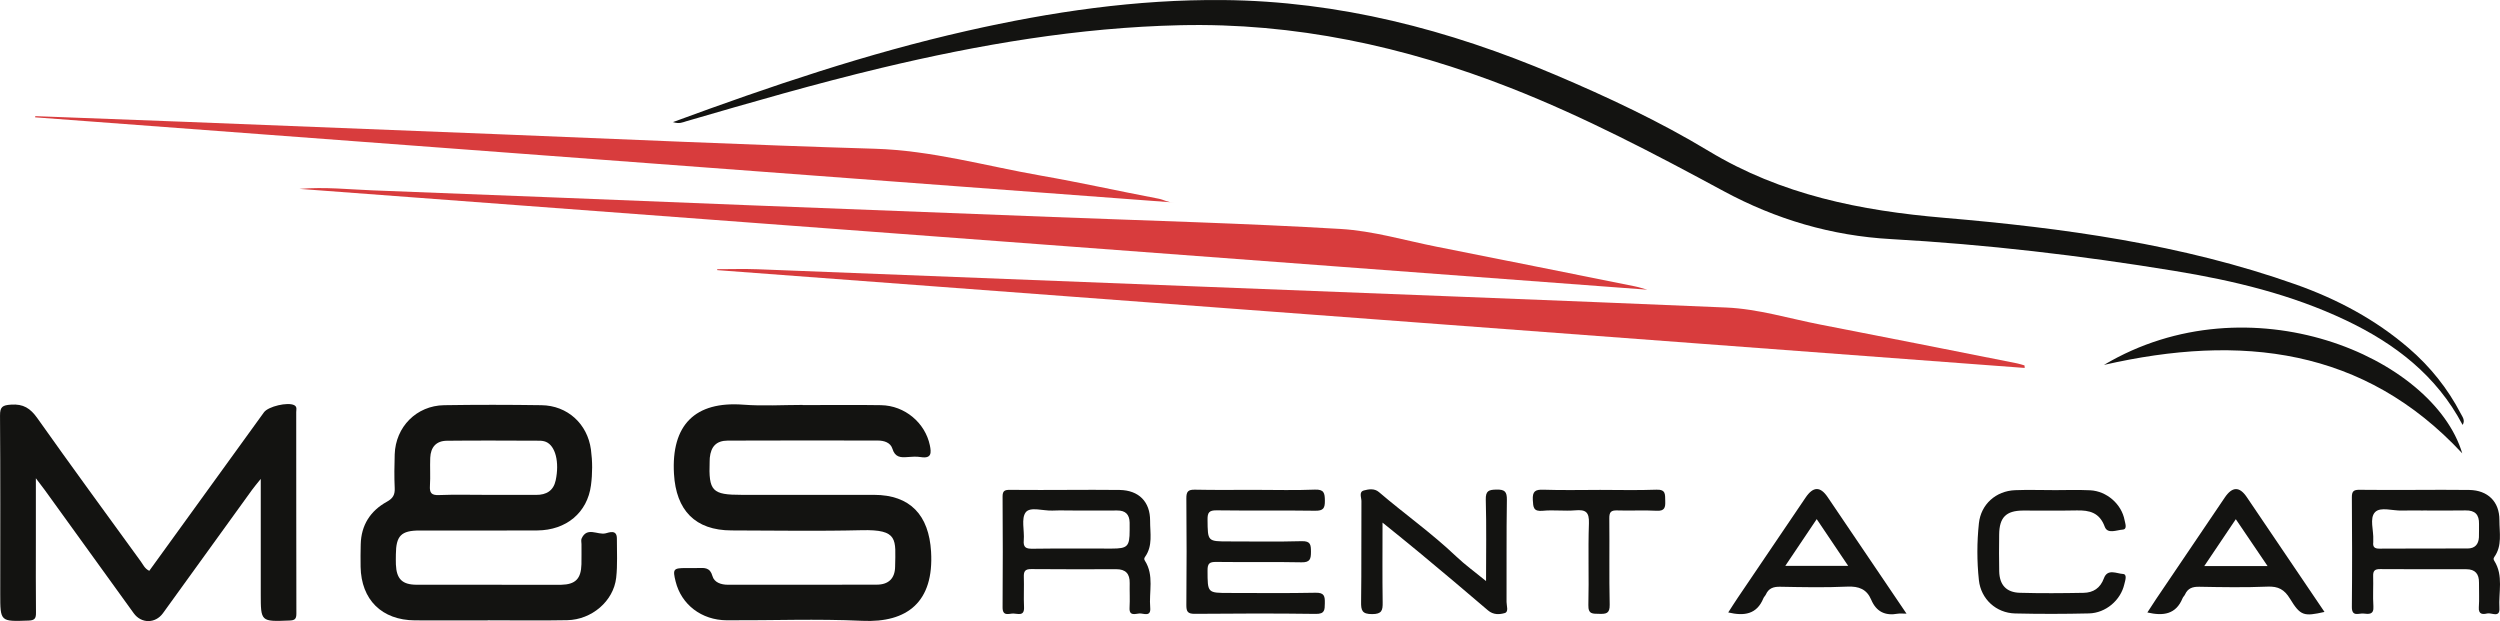
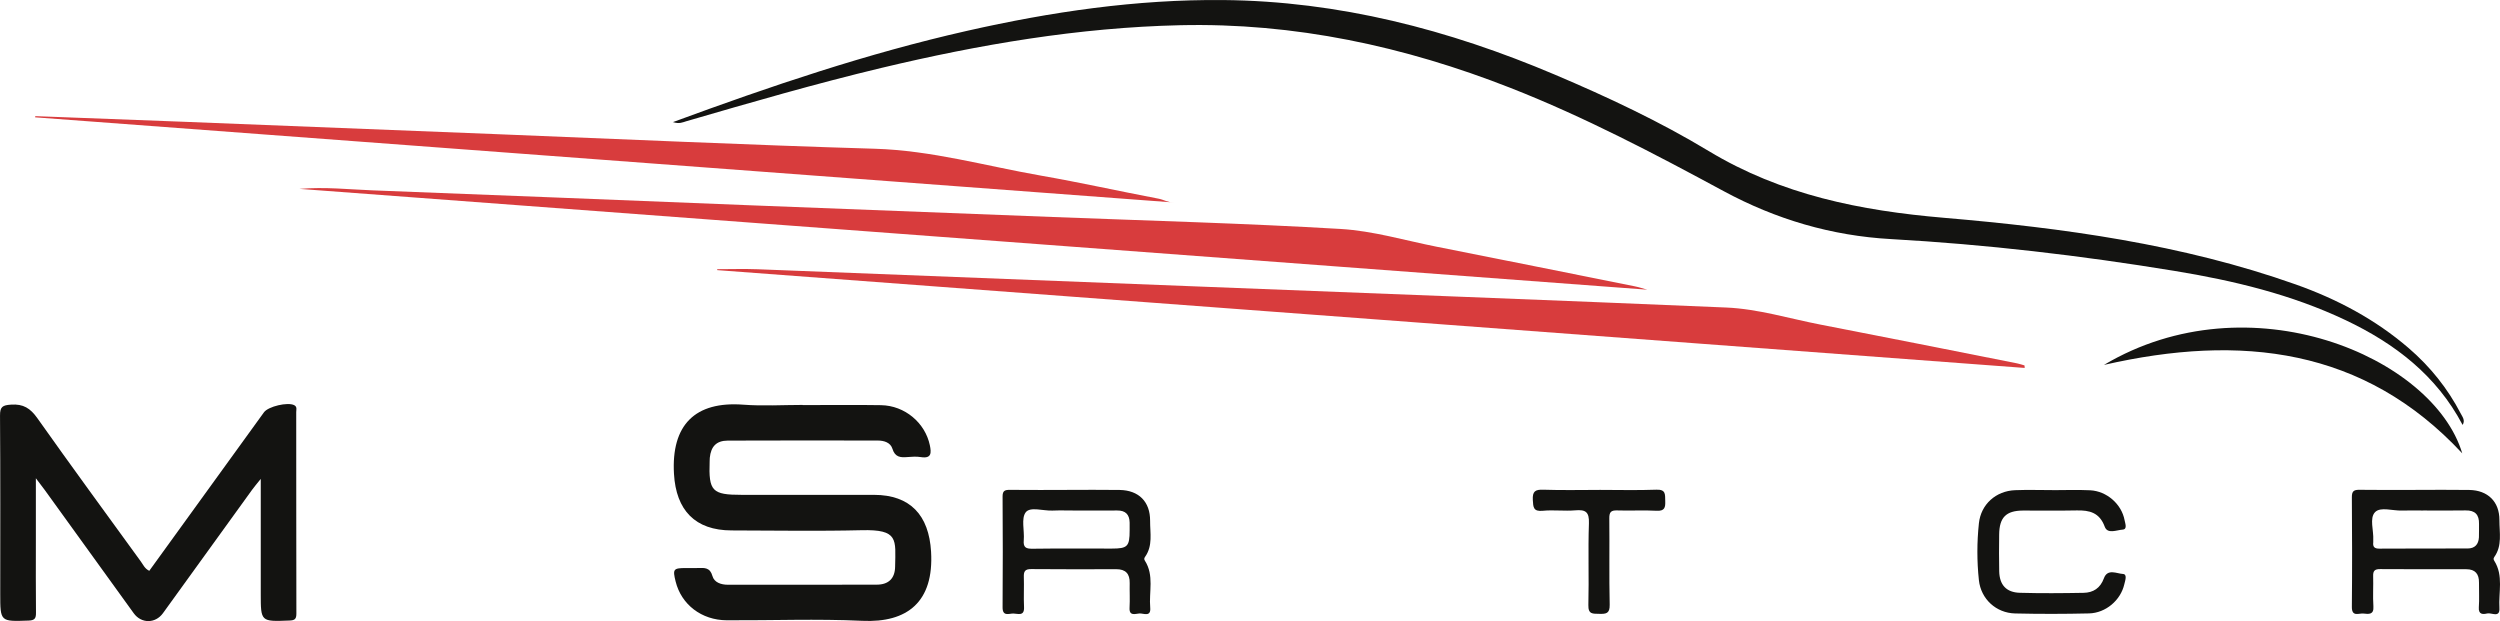
<svg xmlns="http://www.w3.org/2000/svg" id="Layer_2" data-name="Layer 2" viewBox="0 0 1115.2 277.05">
  <defs>
    <style>
      .cls-1 {
        fill: #131311;
      }

      .cls-1, .cls-2 {
        stroke-width: 0px;
      }

      .cls-2 {
        fill: #d83c3d;
      }
    </style>
  </defs>
  <g id="Layer_1-2" data-name="Layer 1">
    <g>
      <path class="cls-1" d="M300.15,54.48c43.73-16.11,86.75-30.66,131.18-40.71C468.94,5.25,506.93-.33,545.58.02c51.67.47,100.64,13.19,147.94,33.25,23.58,10,46.8,20.89,68.69,34.1,32.41,19.57,67.68,26.61,104.87,29.78,53.2,4.54,106.18,11.74,156.93,29.71,18.44,6.53,35.6,15.61,50.54,28.5,9.57,8.26,17.32,17.93,23.15,29.14.79,1.52,2.07,3.03.82,5.05-11.62-22.08-30.23-36.31-52.16-46.72-24.24-11.5-50.07-17.68-76.38-21.99-41.92-6.87-84.05-11.82-126.49-14.19-26.43-1.47-51.29-8.79-74.64-21.41-30.98-16.74-62.14-33.11-95-46.01-47.44-18.62-96.38-29.16-147.52-27.98-45.14,1.04-89.37,8.58-133.17,19.05-29.26,7-58.13,15.38-87,23.78-1.58.46-3.07,1.31-6,.38Z" />
      <path class="cls-1" d="M358.06,180.7c11.66,0,23.32-.15,34.97.04,10.57.18,19.66,7.84,21.76,17.9.68,3.28.83,6.04-4.01,5.26-1.95-.31-4-.19-5.98-.02-3.13.27-5.55.08-6.71-3.71-.85-2.75-3.69-3.66-6.54-3.66-22.32-.02-44.63-.08-66.94.03-5.07.03-7.48,2.64-7.99,7.68-.05.5-.04,1-.06,1.5-.49,13.39,1.07,15.02,14.34,15.02,19.65,0,39.3-.02,58.95,0,16.24.02,24.52,9.11,25.48,25.35,1.32,22.33-10.52,31.8-30.72,30.84-20.11-.95-40.29-.14-60.44-.24-11.25-.06-20.25-7.03-22.79-17.3-1.37-5.52-1.02-5.99,4.55-6,1.83,0,3.66.04,5.5-.01,2.83-.08,5.3-.3,6.37,3.56.79,2.86,3.8,3.9,6.9,3.9,22.15-.02,44.3.04,66.45-.04,5.21-.02,8.07-2.78,8.14-8,.19-12.17,1.64-16.7-14.98-16.29-19.31.48-38.63.13-57.95.1-16.34-.02-24.77-9.05-25.71-25.18-1.27-21.85,9.37-32.54,30.93-30.91,8.78.67,17.64.11,26.47.11v.04Z" />
-       <path class="cls-1" d="M217.55,276.74c-10.82,0-21.65.05-32.47-.01-14.75-.09-23.95-9.19-24.22-23.89-.06-3.33-.03-6.66.05-9.99.19-8.59,4.3-14.97,11.64-19.02,2.81-1.55,3.66-3.17,3.52-6.18-.23-4.98-.16-9.99,0-14.98.4-12.26,9.73-21.72,22.03-21.92,14.48-.23,28.98-.21,43.46,0,11.56.16,20.5,8.3,22.05,19.8.71,5.28.71,10.66.01,15.94-1.61,12.16-10.97,20.04-23.97,20.13-17.48.11-34.97.02-52.45.03-8.26,0-10.55,2.33-10.61,10.7-.01,1.5-.05,3,.01,4.49.27,6.42,2.82,8.99,9.27,9,19.15.05,38.3.02,57.45.02,2.33,0,4.66.04,6.99,0,6.37-.13,8.9-2.67,9.06-9.16.07-2.99.01-5.99.02-8.99,0-.83-.26-1.79.05-2.48,2.43-5.4,7.11-1.48,10.67-2.31,1.57-.37,5.09-1.91,5.07,2.34-.03,5.83.34,11.7-.31,17.46-1.18,10.41-10.86,18.71-21.84,18.93-11.82.23-23.64.05-35.47.05v.04ZM217.23,220.75c7.31,0,14.62-.03,21.93.01,4.57.03,7.74-1.87,8.72-6.47,1.74-8.18-.11-15.38-4.31-17.17-.89-.38-1.94-.53-2.92-.53-13.79-.04-27.57-.14-41.36.02-4.69.06-7.17,2.84-7.37,7.61-.17,4.14.13,8.31-.13,12.45-.2,3.15.61,4.31,4.01,4.17,7.13-.28,14.28-.09,21.43-.09Z" />
      <path class="cls-1" d="M66.59,254.63c13.36-18.46,26.7-36.9,40.04-55.34,3.71-5.12,7.4-10.25,11.12-15.37,1.92-2.64,10.65-4.66,13.49-3.18,1.41.73.9,2.01.9,3.07.03,29.98,0,59.96.07,89.94,0,2.43-.76,2.97-3.1,3.06-12.79.5-12.79.57-12.79-11.97,0-16.62,0-33.24,0-51.21-1.8,2.25-2.9,3.52-3.88,4.88-13.26,18.34-26.49,36.7-39.75,55.03-3.39,4.68-9.65,4.69-13.03.02-13.26-18.34-26.49-36.7-39.74-55.04-1.02-1.42-2.1-2.79-3.92-5.18,0,10.33,0,19.41,0,28.49,0,10.49-.06,20.99.05,31.48.03,2.47-.5,3.42-3.26,3.52-12.68.45-12.68.55-12.68-11.99,0-26.48.1-52.97-.1-79.45-.03-4.02,1.19-4.63,4.92-4.89,5.48-.39,8.63,1.65,11.73,6.04,15.19,21.46,30.73,42.67,46.17,63.94,1.04,1.43,1.74,3.2,3.77,4.16Z" />
      <path class="cls-2" d="M734.85,129.23c-199.76-14.94-399.99-29.92-601.32-44.98,11.64-.95,22.14.26,32.63.66,55.92,2.1,111.84,4.43,167.75,6.63,45.27,1.78,90.54,3.5,135.8,5.26,42.77,1.66,85.57,2.81,128.3,5.33,14.48.85,28.77,5.14,43.12,7.98,29.36,5.81,58.71,11.71,88.06,17.6,2.06.41,4.07,1.09,5.66,1.52Z" />
      <path class="cls-2" d="M903.19,164.13c-194.42-14.54-388.84-29.09-583.26-43.63,0-.14.01-.28.02-.42,6.02,0,12.05-.2,18.06.03,66.76,2.57,133.51,5.22,200.26,7.84,77.24,3.04,154.49,5.94,231.72,9.23,14.31.61,28.15,4.93,42.19,7.64,29.24,5.64,58.43,11.5,87.64,17.28,1.11.22,2.18.6,3.27.91.03.37.06.75.09,1.12Z" />
      <path class="cls-2" d="M15.74,51.81c21.8.82,43.6,1.62,65.39,2.48,46.6,1.83,93.2,3.68,139.8,5.53,56.42,2.23,112.82,4.85,169.26,6.53,25.39.75,49.55,7.7,74.24,12.01,17.52,3.06,34.9,6.95,52.39,10.27,2.28.43,4.25,1.72,6.58,1.68-169.24-12.66-338.49-25.31-507.73-37.97.03-.18.06-.35.09-.53Z" />
-       <path class="cls-1" d="M560.52,218.52c8.66,0,17.33.25,25.98-.11,4.13-.17,4.46,1.53,4.5,4.91.04,3.34-.64,4.56-4.31,4.51-14.65-.22-29.31.02-43.97-.18-3.35-.04-4.1.97-4.06,4.16.1,9.71-.04,9.71,9.54,9.71,10.83,0,21.66.2,32.48-.11,4.01-.11,4.1,1.69,4.11,4.73,0,3.14-.35,4.79-4.25,4.7-12.65-.27-25.32,0-37.97-.17-3.01-.04-3.93.64-3.91,3.8.04,10.04-.12,10.04,9.72,10.04,12.82,0,25.65.17,38.47-.1,3.92-.09,4.19,1.55,4.13,4.66-.06,2.93.07,4.84-4.03,4.78-17.98-.25-35.98-.19-53.96-.03-3.24.03-3.8-1.06-3.78-4,.14-15.82.15-31.64,0-47.46-.03-3.06.75-3.99,3.86-3.92,9.16.2,18.32.07,27.48.07Z" />
      <path class="cls-1" d="M475.96,218.53c7.83,0,15.65-.09,23.48.03,8.54.14,13.65,5.23,13.6,13.78-.03,5.4,1.27,11.06-2.21,16-.41.58-.58,1.06-.14,1.74,4.24,6.59,1.77,13.96,2.4,20.97.39,4.36-3,2.48-4.83,2.6-1.76.11-4.62,1.38-4.39-2.58.21-3.65-.02-7.32.06-10.98.09-4.13-1.8-6.19-5.97-6.18-12.66.02-25.31.08-37.96-.05-2.77-.03-3.37,1.03-3.29,3.5.15,4.49-.13,9,.09,13.48.2,4.22-2.8,2.86-4.76,2.84-1.93-.02-4.85,1.46-4.81-2.78.13-16.48.11-32.96,0-49.44-.02-2.63,1.11-2.96,3.27-2.94,8.49.08,16.98.03,25.48.04ZM479.4,227.73c-3.32,0-6.64-.11-9.96.03-4.11.17-9.87-1.85-11.88.76-2.11,2.74-.51,8.21-.88,12.47-.28,3.21.96,3.83,3.93,3.79,11.78-.17,23.57-.06,35.36-.07,7.01,0,7.93-.95,7.94-8.08,0-1.16.01-2.32,0-3.49-.07-3.64-1.85-5.46-5.58-5.42-6.31.06-12.62.02-18.92.01Z" />
      <path class="cls-1" d="M1077.53,218.53c7.99,0,15.99-.1,23.98.03,8.27.14,13.46,5.24,13.43,13.44-.02,5.56,1.33,11.4-2.29,16.48-.48.67-.34,1.15.03,1.74,4.14,6.62,1.83,13.97,2.26,20.99.28,4.62-3.53,1.97-5.45,2.44-1.93.47-3.97.5-3.73-2.76.27-3.64.02-7.32.07-10.98.06-3.86-1.68-5.99-5.63-5.99-12.82-.02-25.64.04-38.46-.06-2.44-.02-3.2.79-3.12,3.15.14,4.49-.2,9,.11,13.48.27,3.9-2.22,3.42-4.45,3.2-2.05-.21-5.21,1.64-5.16-2.97.16-16.31.12-32.63,0-48.94-.02-2.74.94-3.33,3.44-3.29,8.32.12,16.65.05,24.98.05ZM1080.91,227.73c-3.15,0-6.31-.09-9.46.02-4.11.15-9.58-1.79-11.98.71-2.6,2.7-.55,8.17-.81,12.43-.02.33.03.67,0,.99-.26,2.11.57,2.88,2.77,2.86,13.11-.09,26.23-.03,39.34-.07,3.21-.01,4.86-1.84,5.03-4.97.1-1.99-.01-3.98.04-5.97.1-4.11-1.73-6.12-5.99-6.04-6.31.12-12.62.03-18.92.03Z" />
-       <path class="cls-1" d="M616.72,233.12c0,12.64-.11,24.12.06,35.61.05,3.53-.34,5.2-4.68,5.21-4.51.02-5-1.64-4.94-5.46.21-14.98.04-29.97.15-44.95.01-1.61-1.25-4.11,1.1-4.75,2.1-.57,4.68-1.01,6.69.71,11.35,9.72,23.6,18.36,34.46,28.7,3.92,3.73,8.35,6.93,13.34,11.01,0-12.77.22-24.51-.12-36.24-.11-4.02,1.28-4.5,4.76-4.57,3.7-.07,4.72.88,4.65,4.67-.25,15.15-.07,30.3-.15,45.45,0,1.71,1.05,4.42-.79,4.96-2.33.68-5.08.88-7.49-1.19-10.06-8.65-20.25-17.16-30.45-25.66-5.19-4.33-10.49-8.54-16.59-13.5Z" />
      <path class="cls-1" d="M915.36,218.65c5.66,0,11.33-.22,16.97.05,7.47.36,14.08,6.18,15.41,13.37.26,1.42,1.33,4.03-.88,4.18-2.64.18-6.73,2.1-7.97-1.28-2.33-6.34-6.79-7.41-12.58-7.28-7.99.18-15.98,0-23.97.06-7.48.05-10.47,3.08-10.55,10.66-.06,5.49-.11,10.99.02,16.47.14,6.01,3.14,9.37,9.17,9.55,9.48.27,18.97.19,28.46.02,4.31-.08,7.45-2.07,9.06-6.46,1.63-4.47,5.72-2.11,8.49-1.96,2.08.11.98,3.04.63,4.57-1.62,7.15-8.28,12.85-15.76,13.03-10.98.26-21.97.28-32.95.02-8.47-.2-15.25-6.42-16.16-14.82-.91-8.44-.9-16.96,0-25.4.9-8.47,7.58-14.43,16.14-14.77,5.48-.22,10.98-.04,16.47-.04,0,.02,0,.03,0,.05Z" />
      <path class="cls-1" d="M938.53,162.78c64.85-38.58,146.9-3.73,159.83,39.45-43.8-47.09-98.75-53.41-159.83-39.45Z" />
-       <path class="cls-1" d="M850.45,273.74c-1.94,0-2.94-.15-3.89.02-5.61,1.01-9.58-.86-11.86-6.25-1.98-4.67-5.5-6.06-10.63-5.83-9.97.46-19.98.25-29.97.06-3.01-.06-5.13.65-6.39,3.46-.27.6-.85,1.06-1.09,1.67-2.96,7.25-8.63,8-15.69,6.33,1.48-2.29,2.86-4.5,4.32-6.65,10.06-14.88,20.12-29.75,30.2-44.61,3.37-4.97,6.53-5.04,9.81-.21,11.55,17.04,23.08,34.1,35.19,52ZM810.4,231.57c-4.72,7.02-9.23,13.74-14.02,20.86h28.06c-4.83-7.18-9.32-13.84-14.04-20.86Z" />
-       <path class="cls-1" d="M957.89,273.22c1.31-2.02,2.52-3.94,3.79-5.82,10.24-15.16,20.48-30.31,30.74-45.45,3.35-4.95,6.55-5.03,9.81-.22,11.55,17.04,23.08,34.1,34.68,51.24-9.24,2.09-10.71,1.77-15.41-5.93-2.46-4.03-5.18-5.56-9.95-5.36-10.14.42-20.31.25-30.47.06-3.01-.06-5.13.64-6.39,3.45-.27.6-.85,1.06-1.09,1.67-2.96,7.24-8.64,8-15.7,6.35ZM1011.52,252.51c-4.99-7.36-9.46-13.96-14.17-20.91-4.79,7.12-9.25,13.75-14.07,20.91h28.24Z" />
      <path class="cls-1" d="M713.45,218.53c8.49,0,17,.23,25.48-.09,4.3-.16,3.79,2.25,3.9,5.01.11,2.92-.23,4.6-3.9,4.39-5.81-.33-11.66.06-17.48-.15-2.85-.11-3.61.78-3.57,3.59.15,12.82-.12,25.65.17,38.46.09,3.99-1.63,4.17-4.69,4.08-2.8-.08-4.93.3-4.82-3.91.31-12.15-.18-24.32.25-36.46.18-5.06-1.45-6.2-6.09-5.8-4.79.42-9.69-.27-14.47.2-4.23.42-4.29-1.54-4.47-4.82-.2-3.85,1.05-4.71,4.71-4.58,8.32.29,16.65.09,24.98.09Z" />
    </g>
  </g>
</svg>